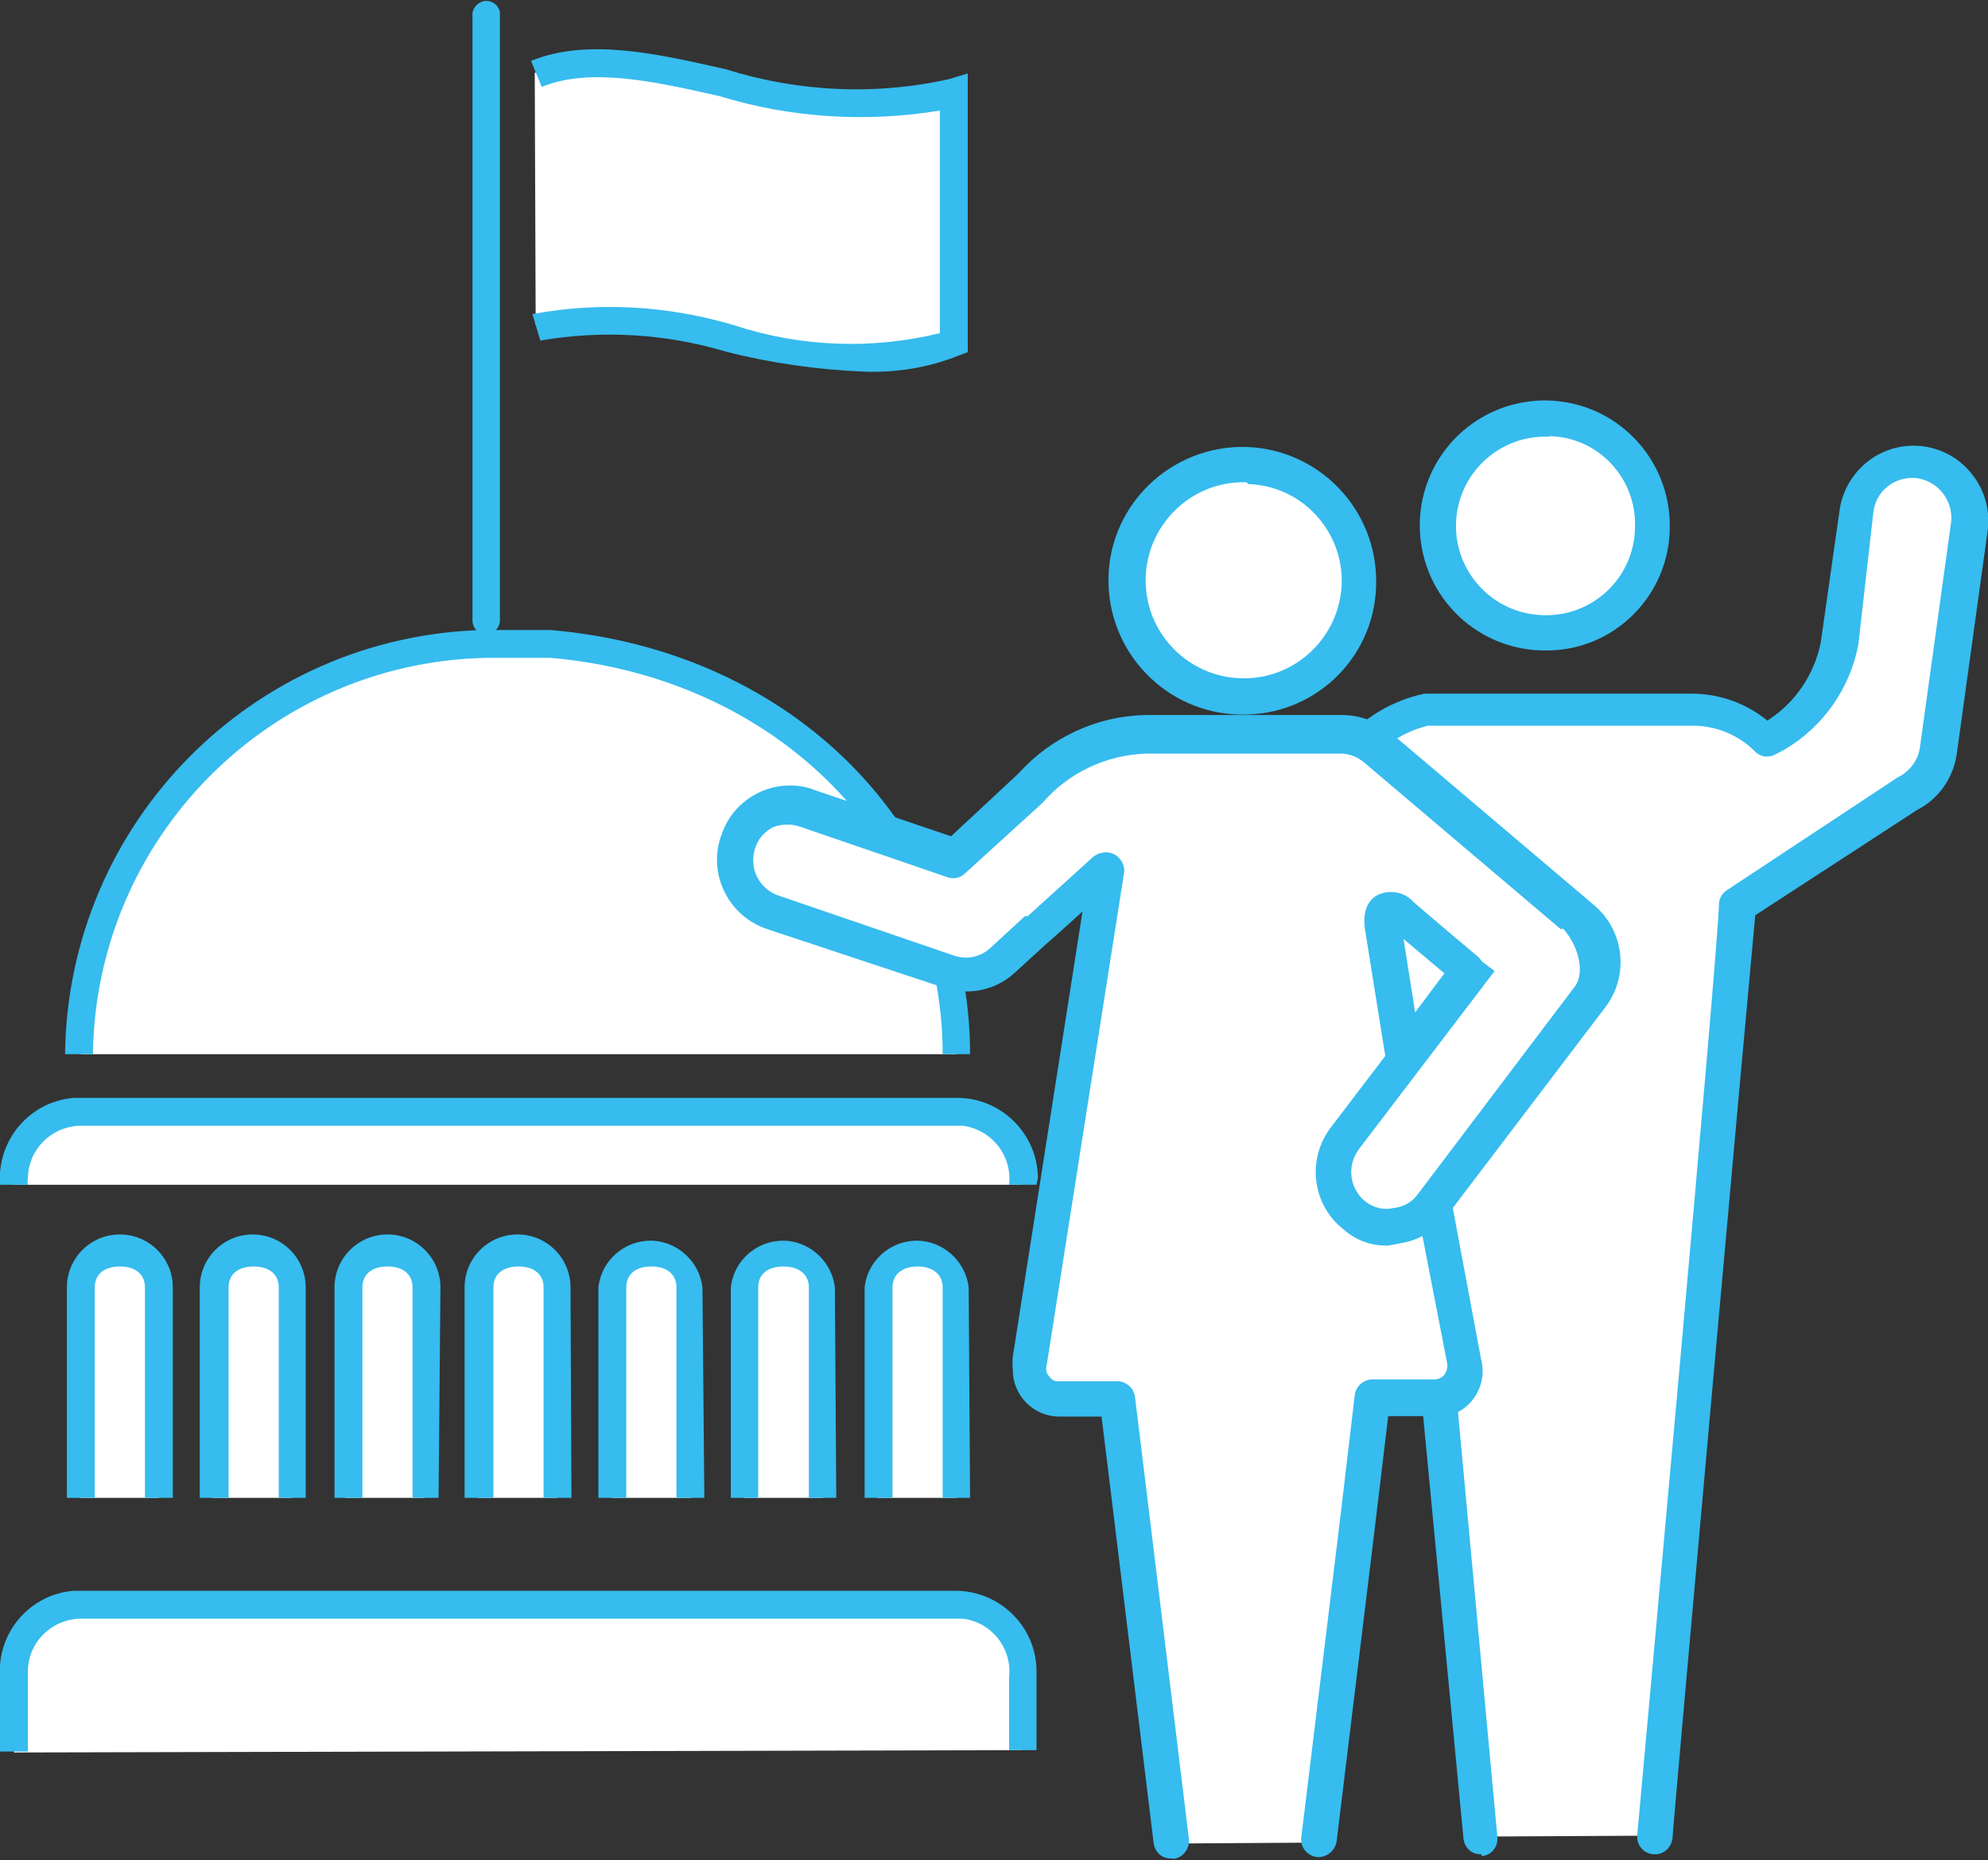
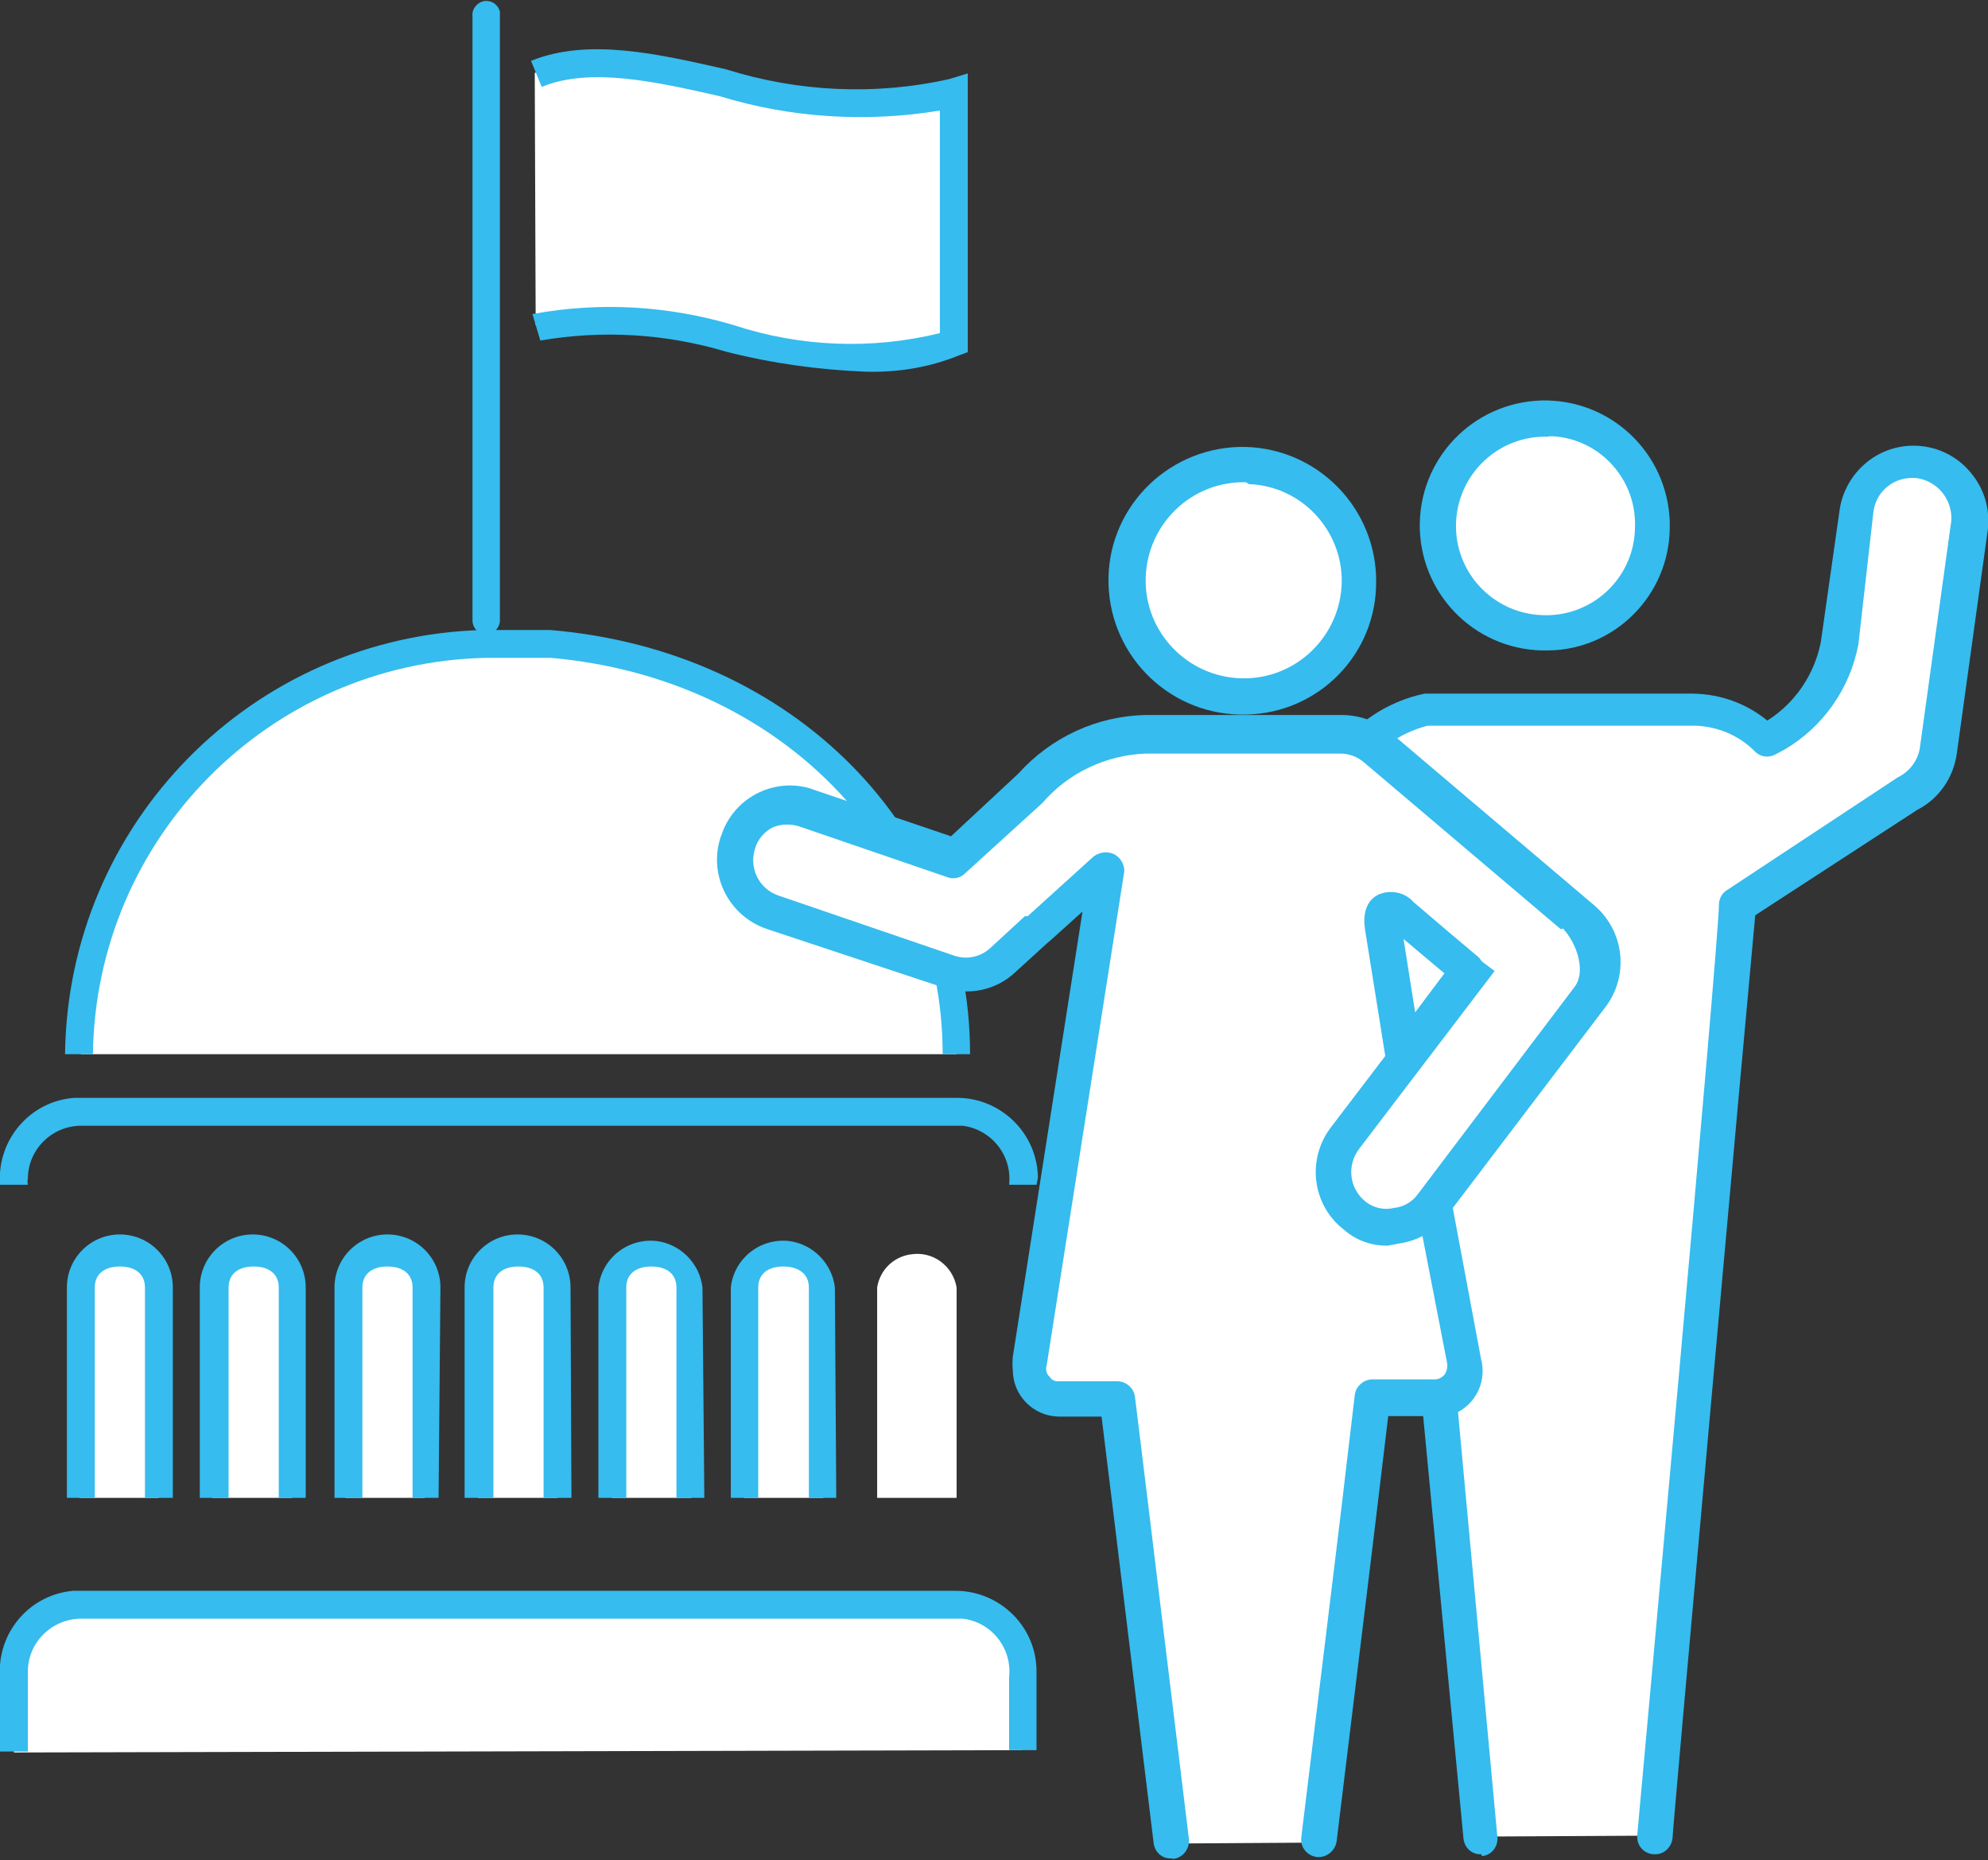
<svg xmlns="http://www.w3.org/2000/svg" version="1.1" id="Layer_1" x="0px" y="0px" viewBox="0 0 42.79 40.04" style="enable-background:new 0 0 42.79 40.04;" xml:space="preserve">
  <rect x="0" y="0" width="42.79" height="40.04" fill="#333333" stroke="none" />
  <style type="text/css">
	.st0{fill:#FFFFFF;}
	.st1{fill:#36BCEE;}
</style>
  <g id="Layer_2_1_">
    <g id="Layer_1-2">
      <path class="st0" d="M3.42,32.24v-4.53C3.34,27.24,2.9,26.92,2.43,27c0,0-0.01,0-0.01,0c-0.37,0.06-0.65,0.34-0.71,0.71v4.53" />
      <path class="st1" d="M3.72,32.24h-0.6v-4.53c0-0.28-0.2-0.45-0.54-0.45s-0.54,0.17-0.54,0.45v4.53h-0.6v-4.53    c0-0.63,0.51-1.14,1.14-1.14c0.63,0,1.14,0.51,1.14,1.14L3.72,32.24z" />
      <path class="st0" d="M6.28,32.24v-4.53C6.2,27.24,5.76,26.92,5.29,27c0,0-0.01,0-0.01,0c-0.37,0.06-0.65,0.34-0.71,0.71v4.53" />
      <path class="st1" d="M6.58,32.24H6v-4.53c0-0.28-0.2-0.45-0.54-0.45s-0.54,0.17-0.54,0.45v4.53H4.3v-4.53    c0-0.63,0.51-1.14,1.14-1.14c0.63,0,1.14,0.51,1.14,1.14V32.24z" />
      <path class="st0" d="M17.72,32.24v-4.53c-0.08-0.47-0.52-0.79-0.99-0.71c0,0-0.01,0-0.01,0c-0.37,0.06-0.65,0.34-0.71,0.71v4.53" />
      <path class="st1" d="M18,32.24h-0.59v-4.53c0-0.28-0.21-0.45-0.55-0.45s-0.54,0.17-0.54,0.45v4.53h-0.59v-4.53    c0.07-0.62,0.62-1.06,1.24-1c0.52,0.06,0.94,0.48,1,1L18,32.24z" />
      <path class="st0" d="M20.59,32.24v-4.53c-0.08-0.47-0.52-0.79-0.99-0.71c0,0-0.01,0-0.01,0c-0.37,0.06-0.65,0.34-0.71,0.71v4.53" />
-       <path class="st1" d="M20.88,32.24h-0.59v-4.53c0-0.28-0.21-0.45-0.54-0.45s-0.54,0.17-0.54,0.45v4.53h-0.6v-4.53    c0.07-0.62,0.62-1.06,1.24-1c0.52,0.06,0.94,0.48,1,1L20.88,32.24z" />
      <path class="st0" d="M22,37.67V36.1c0.07-0.79-0.51-1.48-1.29-1.56h-19C0.92,34.56,0.29,35.21,0.3,36c0,0.05,0,0.1,0,0.15v1.57" />
      <path class="st1" d="M22.31,37.67h-0.59V36.1c0.07-0.62-0.38-1.19-1-1.26h-19C1.09,34.86,0.59,35.37,0.6,36c0,0.04,0,0.09,0,0.13    v1.57H0v-1.6c-0.07-0.95,0.63-1.78,1.58-1.86h19c0.96,0.01,1.74,0.79,1.73,1.75c0,0,0,0.01,0,0.01v1.72V37.67z" />
      <path class="st0" d="M9.14,32.24v-4.53C9.06,27.24,8.62,26.92,8.15,27c0,0-0.01,0-0.01,0c-0.37,0.06-0.65,0.34-0.71,0.71v4.53" />
      <path class="st1" d="M9.44,32.24H8.88v-4.53c0-0.28-0.2-0.45-0.54-0.45S7.8,27.43,7.8,27.71v4.53H7.2v-4.53    c0-0.63,0.51-1.14,1.14-1.14c0.63,0,1.14,0.51,1.14,1.14L9.44,32.24z" />
      <path class="st0" d="M12,32.24v-4.53c-0.08-0.47-0.52-0.79-0.99-0.71c0,0-0.01,0-0.01,0c-0.37,0.06-0.65,0.34-0.71,0.71v4.53" />
      <path class="st1" d="M12.3,32.24h-0.6v-4.53c0-0.28-0.2-0.45-0.54-0.45s-0.54,0.17-0.54,0.45v4.53H10v-4.53    c0-0.63,0.51-1.14,1.14-1.14c0.63,0,1.14,0.51,1.14,1.14L12.3,32.24z" />
      <path class="st0" d="M14.88,32.24v-4.53c-0.08-0.47-0.52-0.79-0.99-0.71c0,0-0.01,0-0.01,0c-0.37,0.06-0.65,0.34-0.71,0.71v4.53" />
      <path class="st1" d="M15.16,32.24h-0.6v-4.53c0-0.28-0.2-0.45-0.54-0.45s-0.54,0.17-0.54,0.45v4.53h-0.6v-4.53    c0.07-0.62,0.62-1.06,1.24-1c0.52,0.06,0.94,0.48,1,1L15.16,32.24z" />
      <path class="st0" d="M20.59,22.69c0-4.71-3.77-8.39-8.7-8.83h-1.45c-4.79,0.16-8.61,4.04-8.7,8.83" />
      <path class="st1" d="M20.88,22.69h-0.59c0-4.51-3.55-8.1-8.43-8.53h-1.42C5.79,14.27,2.06,18.04,2,22.69H1.4    c0.06-4.97,4.03-9,9-9.13h1.44C17.11,14,20.88,17.87,20.88,22.69z" />
      <path class="st0" d="M11.51,1.57c1.13-0.46,2.54-0.15,4,0.19c1.62,0.51,3.34,0.59,5,0.21v5.41c-1.5,0.62-3.18,0.27-4.79-0.09    c-0.93-0.24-1.88-0.4-2.84-0.45C12.42,6.83,11.97,6.89,11.53,7" />
      <path class="st1" d="M18.63,8c-1.01-0.04-2.02-0.18-3-0.43c-1.3-0.39-2.67-0.47-4-0.24l-0.17-0.57C12.91,6.49,14.39,6.58,15.8,7    c1.43,0.47,2.97,0.53,4.43,0.17V2.38c-1.58,0.26-3.21,0.16-4.74-0.31c-1.37-0.31-2.78-0.63-3.83-0.2l-0.23-0.56    c1.23-0.5,2.73-0.15,4.19,0.18c1.56,0.49,3.22,0.57,4.82,0.21l0.39-0.12v6l-0.19,0.07C20,7.91,19.32,8.02,18.63,8z" />
      <path class="st1" d="M10.47,13.65c-0.16,0.01-0.29-0.12-0.3-0.28c0-0.01,0-0.01,0-0.02v-13c-0.02-0.16,0.11-0.31,0.27-0.33    c0.15-0.01,0.28,0.08,0.32,0.23v13.13C10.74,13.53,10.62,13.65,10.47,13.65z" />
-       <path class="st0" d="M22,25.5c0.08-0.79-0.5-1.49-1.28-1.57h-19c-0.78,0.01-1.4,0.63-1.42,1.41c0,0.05,0,0.11,0,0.16" />
      <path class="st1" d="M22.31,25.5h-0.59c0.07-0.63-0.38-1.19-1-1.27h-19c-0.62,0.02-1.11,0.51-1.12,1.13    c-0.01,0.05-0.01,0.09,0,0.14H0c-0.07-0.96,0.64-1.8,1.6-1.87c0,0,0,0,0,0h19c0.95,0,1.73,0.77,1.74,1.72L22.31,25.5z" />
      <path class="st0" d="M31.88,39.53L30.66,26.7c-0.8-0.35-1.34-1.12-1.4-2l-0.71-6.32c-0.23-1.46,0.72-2.84,2.16-3.16h5.74    c0.58,0.01,1.13,0.25,1.54,0.66l0.18-0.1c0.73-0.44,1.24-1.17,1.4-2L40,11c-0.04-0.68,0.48-1.26,1.16-1.3    c0.68-0.04,1.26,0.48,1.3,1.16c0,0.07,0,0.14-0.01,0.21c0,0.06,0,0.12,0,0.18l-0.67,4.83c-0.03,0.42-0.27,0.8-0.65,1l-3.68,2.43    c-0.08,0.85-1.79,20-1.79,20" />
      <path class="st1" d="M31.88,39.91c-0.2,0.01-0.36-0.14-0.38-0.34L30.3,27c-0.82-0.45-1.35-1.29-1.42-2.23l-0.71-6.26    c-0.25-1.66,0.84-3.23,2.49-3.58h5.79c0.58,0.01,1.14,0.21,1.59,0.58c0.6-0.38,1.01-0.99,1.15-1.68l0.4-2.81    c0.05-0.42,0.26-0.8,0.59-1.07c0.69-0.56,1.71-0.45,2.26,0.25c0.27,0.33,0.39,0.75,0.35,1.17l-0.67,4.84    c-0.07,0.52-0.38,0.98-0.85,1.22l-3.49,2.27C37.58,21.82,36,39.38,36,39.56c-0.02,0.21-0.2,0.37-0.41,0.35c0,0,0,0,0,0    c-0.2-0.01-0.36-0.18-0.35-0.39c0-0.01,0-0.02,0-0.02C35.31,38.71,37,20.29,37,19.44c0.01-0.11,0.07-0.22,0.17-0.28l3.68-2.43    c0.27-0.13,0.45-0.39,0.48-0.68L42,11.21c0.03-0.46-0.3-0.86-0.75-0.92c-0.22-0.02-0.45,0.04-0.62,0.18    c-0.18,0.14-0.29,0.35-0.31,0.58L40,13.87c-0.18,0.95-0.76,1.78-1.6,2.27l-0.19,0.1c-0.15,0.08-0.33,0.05-0.44-0.07    c-0.34-0.34-0.79-0.53-1.27-0.55h-5.77c-1.23,0.31-2.02,1.51-1.8,2.76l0.71,6.26c0.03,0.75,0.48,1.42,1.16,1.74    c0.12,0.07,0.21,0.18,0.24,0.32l1.19,12.84c0.02,0.2-0.12,0.39-0.33,0.41c0,0,0,0,0,0l0,0L31.88,39.91z" />
      <path class="st0" d="M35.56,11.38c-0.04,1.24-1.07,2.21-2.31,2.17c-1.24-0.04-2.21-1.07-2.17-2.31c0.04-1.21,1.03-2.17,2.25-2.17    C34.58,9.1,35.58,10.13,35.56,11.38L35.56,11.38" />
      <path class="st1" d="M33.33,14c-1.49,0.04-2.72-1.12-2.77-2.61c-0.04-1.49,1.12-2.72,2.61-2.77c1.49-0.04,2.72,1.12,2.77,2.61    c0,0,0,0.01,0,0.01v0.12C35.93,12.8,34.77,13.98,33.33,14z M33.33,9.4c-1.06-0.04-1.95,0.79-1.99,1.85s0.79,1.95,1.85,1.99    c1.05,0.05,1.95-0.76,2-1.82c0-0.01,0-0.02,0-0.03l0,0c0.06-1.04-0.73-1.94-1.77-2c0,0,0,0-0.01,0h-0.07L33.33,9.4z" />
      <path class="st0" d="M30.24,22.78L29.79,20c0-0.37,0.13-0.47,0.43-0.23L31,20.44l0,0l0.63,0.53L30.24,22.78z M28.33,39.66    l0.76-6.16c0.15-1.21,0.28-2.36,0.4-3.36h1.39c0.36-0.03,0.63-0.34,0.6-0.7c0,0,0-0.01,0-0.01v-0.05l-0.6-3.46l3.3-4.44    c0.38-0.52,0.3-1.24-0.18-1.66l-4.4-3.73c-0.22-0.17-0.48-0.27-0.76-0.28h-4.18c-0.96,0.03-1.86,0.46-2.48,1.19    c-0.24,0.23-0.84,0.77-1.66,1.52l-3.16-1.11c-0.61-0.2-1.28,0.13-1.48,0.74c0,0,0,0,0,0.01l0,0c-0.21,0.62,0.12,1.3,0.74,1.52    l3.8,1.29c0.4,0.15,0.84,0.05,1.15-0.24l0.75-0.69l0,0l1.2-1.09l0.23-0.21l0.06-0.06l-1.66,10.7c-0.07,0.36,0.15,0.7,0.51,0.78    h1.39c0.08,0.66,0.17,1.38,0.26,2.13l0.9,7.39" />
      <path class="st1" d="M25.21,40c-0.2,0.01-0.36-0.14-0.38-0.34l-0.9-7.38c-0.08-0.63-0.15-1.23-0.22-1.79H22.8c-0.55,0-1-0.45-1-1    c-0.01-0.1-0.01-0.19,0-0.29l1.5-9.58l-0.7,0.63l-0.06,0.05l-0.68,0.62c-0.41,0.39-1,0.52-1.54,0.34L16.52,20    c-0.82-0.27-1.28-1.15-1.01-1.98c0-0.01,0-0.01,0.01-0.02l0,0c0.25-0.81,1.11-1.27,1.92-1.03c0.03,0.01,0.05,0.02,0.08,0.03    l2.95,1l1.45-1.35c0.7-0.78,1.69-1.24,2.74-1.26h4.26c0.37,0.01,0.72,0.14,1,0.37l4.4,3.73c0.64,0.55,0.75,1.5,0.24,2.18L31.27,26    l0.61,3.26c0.14,0.53-0.18,1.08-0.72,1.22c0,0,0,0,0,0c-0.09,0.02-0.19,0.02-0.28,0h-1c-0.11,0.91-0.23,1.94-0.36,3l-0.75,6.15    c-0.03,0.21-0.22,0.36-0.43,0.34c-0.21-0.03-0.36-0.22-0.33-0.42c0,0,0,0,0-0.01l0.75-6.15c0.15-1.22,0.28-2.37,0.4-3.36    c0.02-0.19,0.19-0.34,0.38-0.34h1.34c0.08,0,0.16-0.04,0.21-0.1c0.05-0.07,0.07-0.16,0.06-0.24L30.5,26    c-0.03-0.11,0-0.22,0.07-0.3l3.31-4.42c0.26-0.35,0.21-0.85-0.12-1.14l-4.4-3.73c-0.14-0.12-0.32-0.19-0.51-0.19h-4.18    c-0.86,0.03-1.67,0.41-2.23,1.06l-1.67,1.52c-0.1,0.1-0.25,0.13-0.38,0.08l-3.15-1.08c-0.19-0.07-0.4-0.07-0.59,0    c-0.19,0.09-0.34,0.26-0.4,0.47c-0.13,0.41,0.08,0.85,0.49,1l3.8,1.3c0.27,0.09,0.56,0.03,0.77-0.16l0,0l0.75-0.69h0.06l1.38-1.25    c0.12-0.12,0.31-0.16,0.47-0.09c0.14,0.07,0.23,0.21,0.23,0.37l-1.67,10.63c-0.03,0.09-0.01,0.19,0.06,0.25    c0.04,0.07,0.12,0.11,0.2,0.1h1.26c0.19,0,0.36,0.15,0.38,0.34l0.26,2.12l0.9,7.39c0.02,0.21-0.12,0.4-0.33,0.43l0,0L25.21,40z     M30.21,23.12h-0.1c-0.15-0.04-0.26-0.16-0.28-0.31L29.38,20c-0.07-0.48,0.14-0.67,0.28-0.74c0.26-0.12,0.58-0.06,0.77,0.16    l0.75,0.64l0,0l0.63,0.53c0.15,0.13,0.17,0.36,0.06,0.52L30.47,23c-0.05,0.08-0.13,0.15-0.23,0.17L30.21,23.12z M30.21,20.21    l0.25,1.58l0.63-0.84l-0.31-0.26l0,0L30.21,20.21z" />
      <path class="st0" d="M24.39,12.52c0.05,1.34,1.18,2.39,2.52,2.34c1.34-0.05,2.39-1.18,2.34-2.52C29.2,11.03,28.13,10,26.82,10    c-1.36,0.02-2.45,1.13-2.43,2.49c0,0,0,0,0,0l0,0" />
      <path class="st1" d="M26.82,15.38c-1.59,0.04-2.91-1.21-2.96-2.8s1.21-2.91,2.8-2.96c1.59-0.04,2.91,1.21,2.96,2.8    c0,0.01,0,0.01,0,0.02v0.06C29.64,14.07,28.39,15.35,26.82,15.38z M26.82,10.38c-1.17-0.03-2.13,0.9-2.16,2.06    c-0.03,1.17,0.9,2.13,2.06,2.16c1.16,0.03,2.13-0.89,2.16-2.06l0,0c0.02-1.13-0.87-2.08-2-2.12L26.82,10.38z" />
      <path class="st0" d="M31.63,21L29,24.49c-0.4,0.52-0.31,1.27,0.21,1.68c0.49,0.38,1.19,0.3,1.59-0.17l0,0l3.37-4.47    c0.42-0.53,0.35-1.3-0.17-1.73" />
      <path class="st1" d="M29.88,26.81c-0.35,0.01-0.69-0.11-0.95-0.34c-0.69-0.53-0.81-1.52-0.28-2.21l2.91-3.82l0.61,0.46l-2.91,3.82    c-0.28,0.36-0.22,0.87,0.14,1.15C29.57,26,29.79,26.05,30,26c0.21-0.02,0.4-0.13,0.52-0.3l3.38-4.47c0.26-0.36,0-1.05-0.36-1.34    l0.69-0.42c0.67,0.55,0.79,1.52,0.28,2.22l-3.37,4.47c-0.24,0.32-0.6,0.54-1,0.6L29.88,26.81z" />
    </g>
  </g>
</svg>